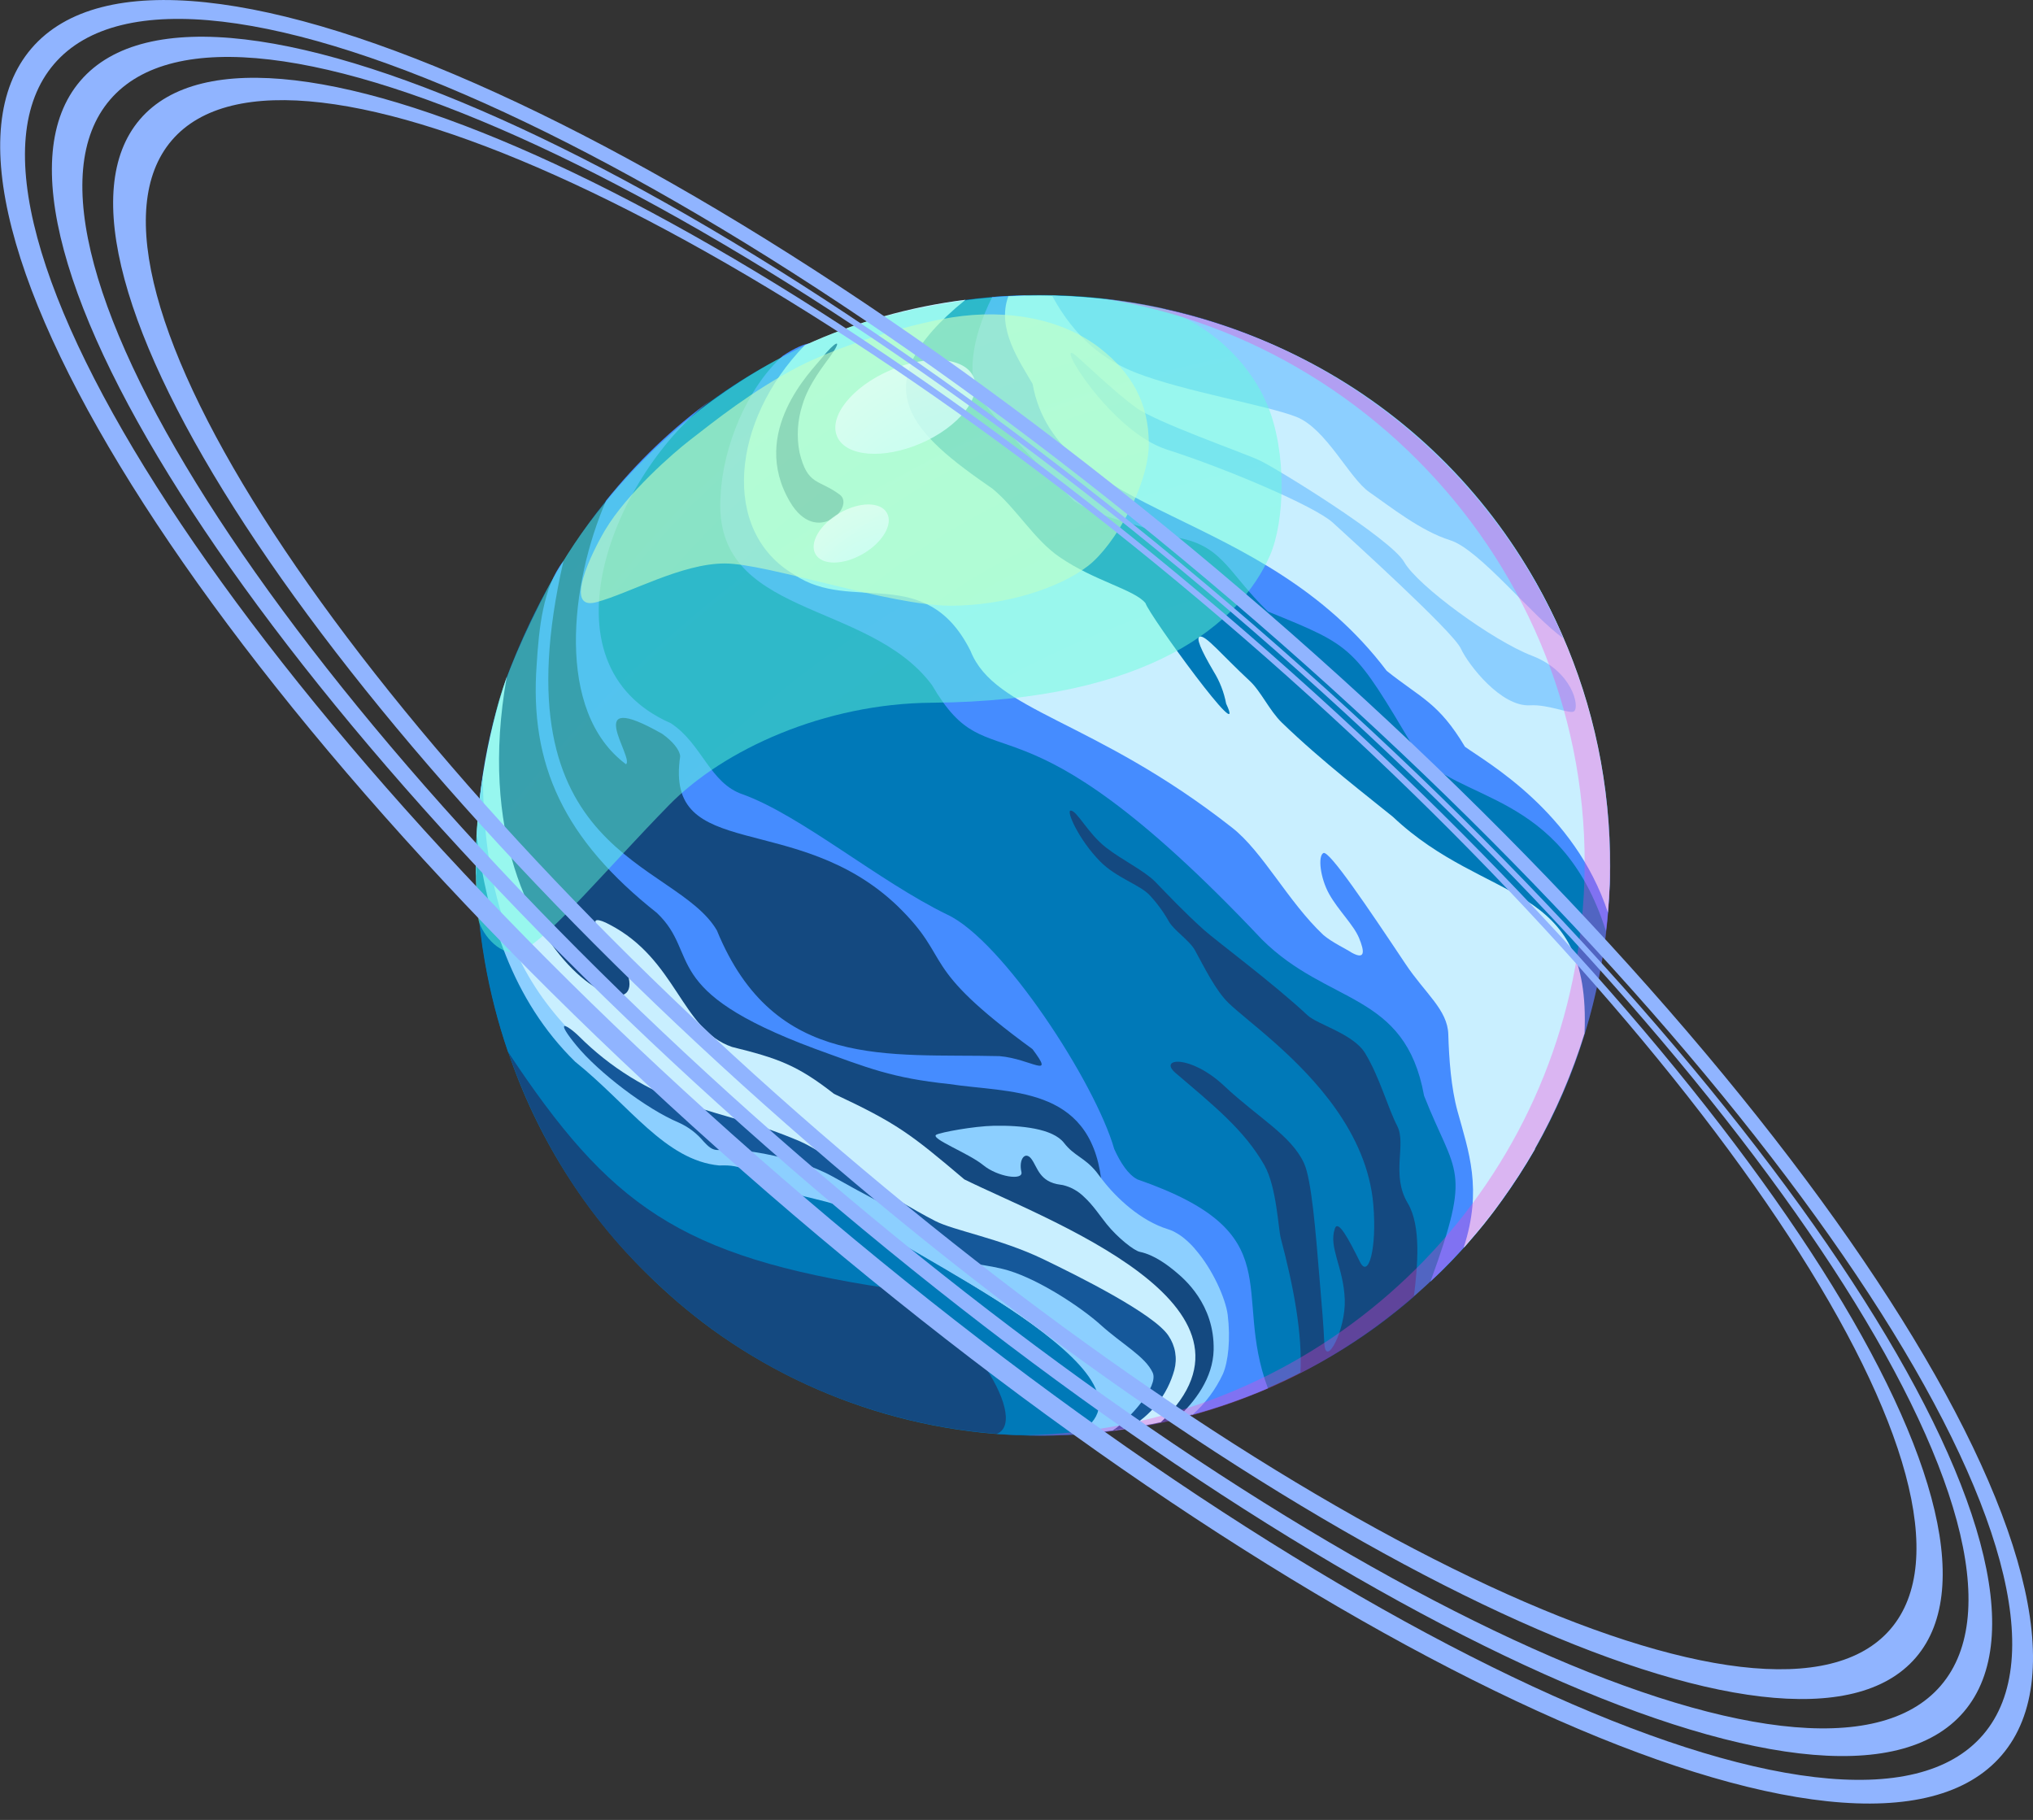
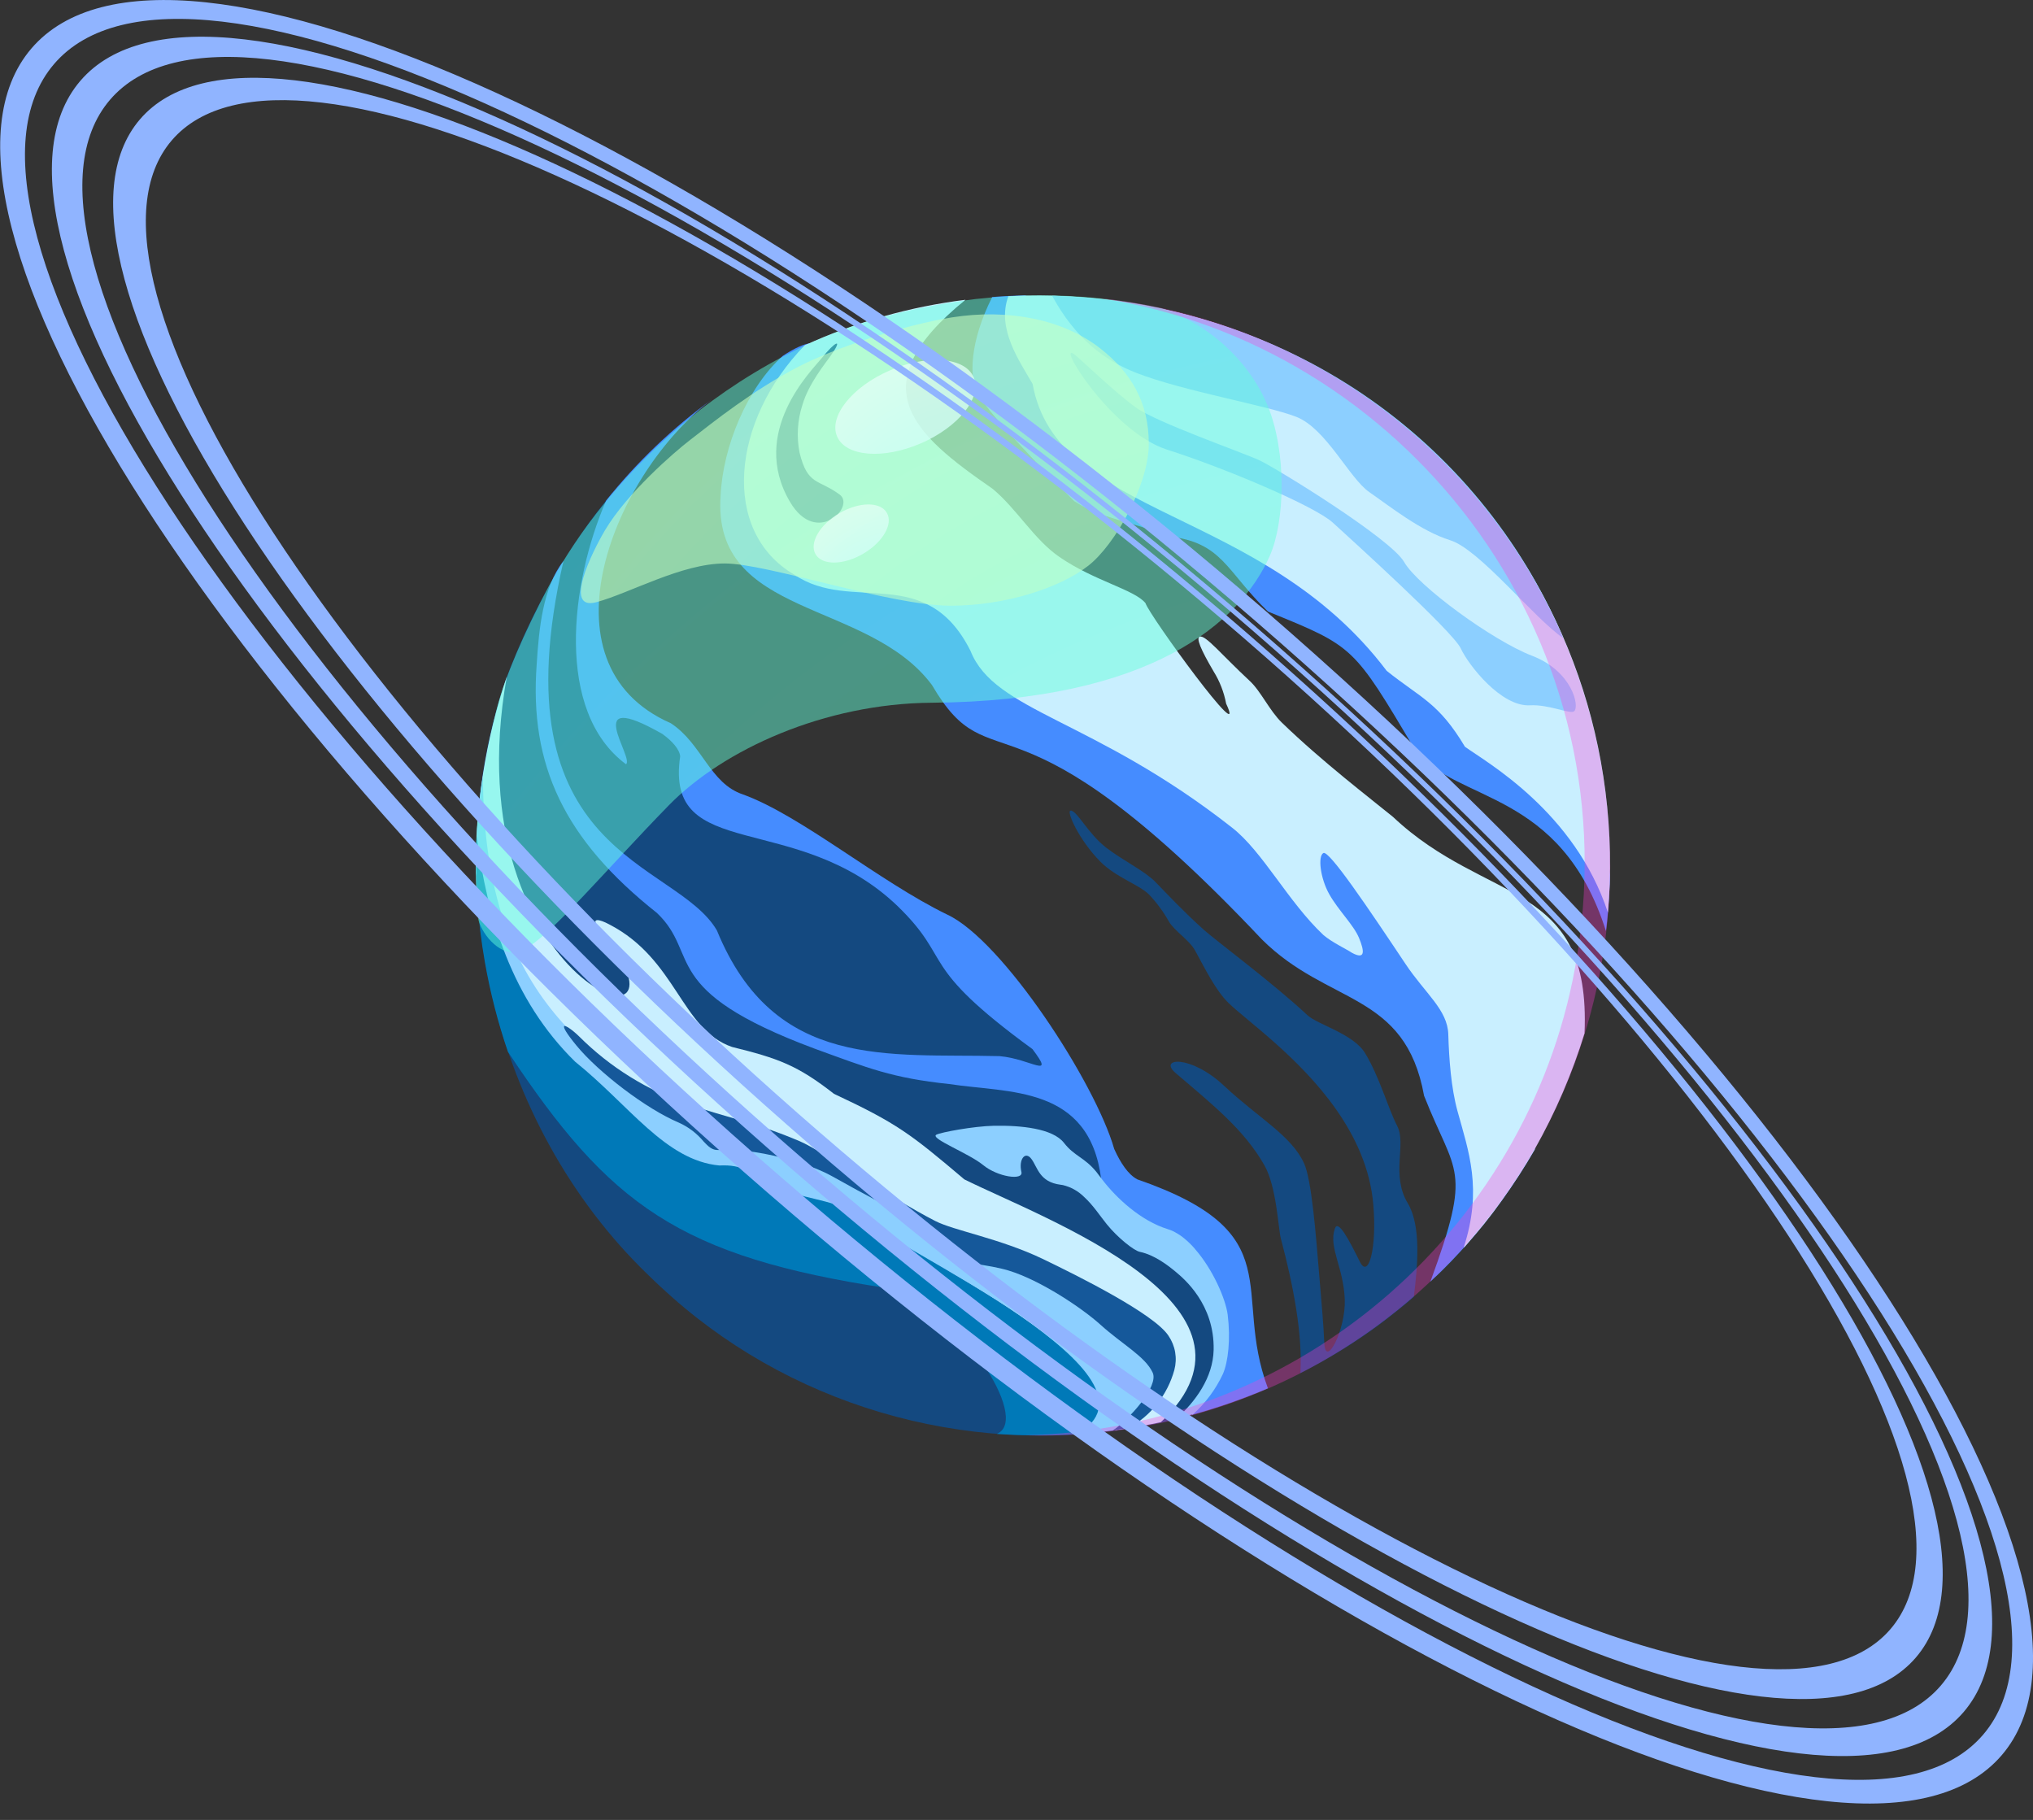
<svg xmlns="http://www.w3.org/2000/svg" width="124" height="111" viewBox="0 0 124 111" fill="none">
  <rect x="0" y="0" width="124" height="111" fill="#333333" stroke="none" />
-   <path d="M98.212 52.838C98.053 71.692 83.739 86.182 65.797 87.485C57.812 88.037 49.887 85.759 43.398 81.049C42.032 80.045 40.739 78.944 39.53 77.753C35.649 73.956 32.721 69.286 30.986 64.128C28.512 56.87 28.339 48.621 30.931 41.262C30.931 41.262 30.931 41.262 30.931 41.28C41.752 12.118 78.897 10.607 93.543 35.279C96.616 40.614 98.227 46.673 98.212 52.838Z" fill="#0079B8" />
  <path d="M72.831 86.025C72.191 86.469 71.219 86.719 70.211 86.881H70.195C59.816 88.99 48.848 86.097 40.956 79.084C40.569 78.739 40.055 78.272 39.517 77.744C30.043 68.602 26.532 53.752 30.918 41.252C30.918 41.252 30.918 41.252 30.918 41.271C32.393 37.366 34.576 33.376 37.364 30.037C35.84 34.793 34.279 41.491 37.507 45.481C35.025 41.66 40.38 44.013 41.798 45.92C41.975 46.626 41.16 48.36 41.92 48.855C43.585 50.318 49.322 51.07 52.002 52.906C57.007 55.734 55.806 57.481 61.888 62.665C68.091 67.771 66.032 68.076 67.798 72.597C68.696 74.018 71.482 74.64 72.845 76.205C74.862 78.637 75.677 83.805 72.831 86.025Z" fill="#144980" />
  <path d="M70.807 86.74C69.979 86.916 69.101 87.083 67.992 87.231C77.355 81.262 63.056 77.829 58.244 76.14C55.055 74.249 52.127 72.115 48.588 70.868C44.543 69.998 43.926 70.669 41.029 68.435C34.541 66.162 30.05 59.953 29.034 53.225C28.981 49.163 29.616 45.121 30.911 41.273C27.51 60.332 43.804 65.304 36.48 56.548C36.04 55.965 36.542 56.046 37.171 56.386C41.278 58.513 41.545 62.79 44.649 63.855C47.462 64.549 48.634 64.968 50.865 66.713C54.717 68.516 55.55 69.164 58.817 71.932C63.677 74.346 78.32 79.635 70.807 86.74Z" fill="#C9EFFF" />
  <path d="M70.612 84.747C70.347 85.06 68.77 86.865 67.868 87.247L67.638 87.277L67.147 87.332C67.101 87.332 67.053 87.332 67.004 87.349L66.376 87.411C66.125 87.432 65.869 87.453 65.616 87.469C71.05 83.454 55.534 76.672 52.627 74.487C49.603 73.016 48.227 73.62 45.798 71.965C45.372 71.166 44.242 71.3 43.116 71.27C41.472 70.74 39.736 68.59 37.855 68.676C37.65 68.445 33.25 63.667 33.103 63.501C31.809 60.971 30.121 58.381 29.164 55.724C29.164 55.662 29.164 55.597 29.145 55.535C29.145 55.426 29.127 55.319 29.122 55.213C29.106 55.021 29.095 54.831 29.085 54.639C29.085 54.535 29.074 54.433 29.069 54.329C29.055 54.116 29.051 53.896 29.044 53.678C29.044 53.623 29.044 53.565 29.044 53.51C29.044 53.415 29.044 53.32 29.044 53.222C29.044 53.065 29.044 52.903 29.044 52.743V52.653C29.044 52.443 29.044 52.23 29.044 52.019V51.977C29.076 50.412 29.213 48.851 29.454 47.304C29.5 60.552 35.64 64.609 43.661 69.139C46.242 69.632 49.371 70.081 50.847 71.245C52.228 72.104 56.372 75.082 58.428 76.237C61.539 77.191 73.145 80.248 70.612 84.747Z" fill="#8CCFFF" />
  <path d="M77.336 84.676C75.825 85.32 74.272 85.862 72.688 86.296C75.943 81.69 74.656 78.873 71.152 75.603C69.679 75.337 67.489 72.569 67.167 71.925C66.444 66.183 61.535 66.676 57.9 66.118C54.396 65.748 52.975 65.153 49.681 63.957C40.078 60.376 42.753 58.236 40.069 55.683C34.423 51.211 32.28 46.673 32.734 40.532C32.87 38.348 33.116 35.8 34.368 34.219C30.224 52.322 41.204 52.408 43.727 56.75C47.236 65.313 54.212 64.244 60.965 64.415C62.878 64.577 64.397 65.878 62.974 63.987C55.853 58.791 58.202 58.622 54.753 55.269C48.597 49.357 40.511 52.683 41.487 46.129C41.446 45.703 41.008 45.203 40.396 44.761C35.349 41.889 38.715 46.235 38.181 46.612C33.852 43.398 34.773 35.591 36.97 30.53C38.84 28.185 41.018 26.105 43.444 24.348C37.469 28.808 32.681 40.498 40.911 44.108C42.822 45.351 43.285 47.786 45.325 48.457C48.868 49.746 53.613 53.757 57.757 55.773C61.142 57.328 66.805 66.031 67.961 70.081C68.343 70.923 68.808 71.636 69.37 71.932C78.842 75.212 75.103 78.716 77.336 84.676Z" fill="#458CFF" />
  <path d="M74.592 83.796C74.152 84.74 73.525 85.583 72.75 86.275H72.732H72.693L72.571 86.307C72.486 86.333 72.41 86.349 72.341 86.37L72.281 86.386C72.136 86.421 71.998 86.458 71.804 86.502H71.786C72.898 85.486 73.984 84.041 74.024 82.336C74.088 79.544 72.198 77.978 71.721 77.579C71.245 77.181 70.418 76.538 69.518 76.351C69.159 76.276 68.166 75.485 67.506 74.668C67.128 74.205 66.681 73.511 66.124 73.004C65.766 72.647 65.317 72.396 64.826 72.279L64.69 72.259C63.389 72.094 63.29 71.196 62.91 70.687C62.53 70.178 62.121 70.71 62.3 71.481C62.427 72.023 60.843 71.782 59.966 71.06C59.089 70.338 56.708 69.44 57.108 69.208C57.389 69.06 59.369 68.69 60.62 68.662C62.263 68.632 64.209 68.822 64.895 69.704C65.535 70.53 66.141 70.574 66.886 71.493C66.932 71.555 67.128 71.819 67.188 71.888L67.211 71.918C67.211 71.932 67.232 71.944 67.241 71.96C68.095 73.071 69.58 74.462 71.231 74.969C71.391 75.017 71.546 75.083 71.691 75.166C71.701 75.17 71.711 75.176 71.719 75.184C71.907 75.286 72.083 75.407 72.246 75.545C72.469 75.729 72.676 75.931 72.865 76.149C72.882 76.166 72.897 76.185 72.909 76.205C73.978 77.431 74.751 79.213 74.88 80.176C75.067 81.676 74.91 83.062 74.592 83.796Z" fill="#8CCFFF" />
  <path d="M71.627 83.558C71.42 84.308 71.066 85.01 70.584 85.619C70.102 86.229 69.503 86.736 68.823 87.108H68.772C68.514 87.15 68.252 87.187 67.994 87.221L67.89 87.238C68.869 86.564 70.697 84.555 70.305 83.717C69.845 82.725 68.464 82.009 67.117 80.792C66.007 79.79 63.479 78.091 61.522 77.494C60.203 77.096 58.782 77.098 58.009 76.677C56.243 75.723 55.564 74.332 53.968 73.492C52.789 72.87 51.694 72.27 50.764 71.747C50.699 71.712 50.63 71.673 50.559 71.638C50.487 71.604 50.391 71.55 50.301 71.509C49.746 71.254 49.175 71.037 48.592 70.858L48.362 70.791C46.838 70.34 45.104 70.053 43.829 70.141H43.799C43.44 70.155 43.205 69.93 42.922 69.629C42.511 69.131 41.992 68.735 41.405 68.472C39.431 67.644 36.51 65.413 35.158 63.767C34.541 63.015 34.353 62.67 34.41 62.591C34.468 62.513 34.887 62.786 35.331 63.221C37.212 65.097 39.496 66.515 42.008 67.364C44.372 68.178 46.111 68.468 48.786 69.609C50.112 70.173 54.272 73.05 57.042 74.469C58.179 75.055 60.995 75.536 63.599 76.783C65.687 77.788 70.388 80.123 71.27 81.47C71.476 81.771 71.615 82.114 71.677 82.475C71.738 82.835 71.721 83.204 71.627 83.558Z" fill="#15589A" />
  <path d="M98.2 53.366C98.2 53.553 98.2 53.741 98.182 53.926C98.157 54.509 98.12 55.086 98.071 55.655C98.039 56.037 98 56.414 97.954 56.789C95.191 48.112 88.874 48.996 86.334 45.775C82.531 39.387 82.611 39.445 77.337 37.299C74.767 34.821 74.574 33.082 71.268 32.714C69.064 31.805 67.197 31.657 65.523 30.569C63.822 28.879 60.587 25.533 59.703 24.135C59.036 23.082 59.178 20.767 60.518 18.117C61.066 18.071 61.711 18.034 62.54 18.018C62.887 18.215 63.2 18.798 63.435 19.501C65.047 26.817 65.862 23.568 70.25 26.239C80.569 31.759 87.322 39.234 91.068 44.819C93.656 47.659 98.009 51.616 98.2 53.366Z" fill="#458CFF" />
  <path d="M98.182 53.926C98.158 54.509 98.121 55.086 98.072 55.655C96.034 49.489 90.683 46.504 89.353 45.546C87.741 42.849 86.684 42.597 84.58 40.917C76.948 30.821 64.467 31.659 62.982 23.417C62.209 22.063 60.761 20.047 61.504 18.069C82.061 17.06 98.859 33.413 98.182 53.926Z" fill="#C9EFFF" />
  <path d="M93.615 70.104C92.41 72.203 90.995 74.173 89.392 75.983C88.888 76.54 88.151 77.337 87.41 78.01L87.244 78.172C89.818 71.127 88.787 71.731 86.859 66.831C85.708 60.462 81.012 61.332 76.96 57.289C61.615 41.035 60.558 48.129 56.844 41.782C52.93 36.524 43.429 37.73 43.951 30.24C44.09 27.206 45.595 23.626 47.748 21.702C50.741 19.74 50.589 21.795 50.953 24.41C51.296 27.664 51.091 30.134 53.172 31.858C62.902 40.979 77.217 46.902 84.652 53.857C85.451 54.757 86.102 55.921 86.737 57.118C88.899 62.064 93.561 64.734 93.615 70.104Z" fill="#458CFF" />
  <path d="M95.359 38.929C93.551 37.697 90.252 33.511 88.452 32.95C86.651 32.39 84.754 30.867 83.525 30.02C82.295 29.173 80.889 26.13 79.054 25.419C77.219 24.709 72.225 23.871 69.331 22.751C67.388 21.999 65.59 20.654 64.174 18.041C78.423 18.455 90.181 26.745 95.359 38.929Z" fill="#8CCFFF" />
  <path d="M65.602 21.672C64.237 20.529 67.727 26.324 71.185 27.424C74.643 28.523 80.176 30.854 81.294 31.877C82.413 32.9 88.623 38.524 89.097 39.547C89.571 40.57 91.563 43.118 93.319 43.018C94.471 42.953 95.781 43.581 96.011 43.382C96.359 43.088 95.896 40.938 93.455 40C91.015 39.063 86.466 35.718 85.65 34.286C84.835 32.853 77.848 28.558 76.83 28.081C75.813 27.604 70.54 25.767 69.286 24.859C68.031 23.952 66.088 22.082 65.602 21.672Z" fill="#8CCFFF" />
  <path d="M86.235 79.093C85.747 79.521 85.243 79.933 84.729 80.331C84.658 80.385 84.591 80.44 84.52 80.491C84.255 80.697 83.988 80.894 83.716 81.088L83.629 81.151C82.722 81.794 81.784 82.391 80.818 82.94L80.783 82.961C80.3 83.235 79.811 83.498 79.317 83.748C79.45 81.371 78.898 78.454 78.124 75.54C77.963 74.946 77.871 72.388 77.116 71.064C75.893 68.924 74.056 67.452 71.71 65.45C70.618 64.524 72.605 64.292 74.675 66.237C76.745 68.181 78.755 69.245 79.538 70.949C79.998 71.948 80.254 75.2 80.475 77.892C80.634 79.794 80.719 80.704 80.776 81.935C80.848 83.474 82.093 81.111 82.022 79.251C81.944 77.272 81.025 76.094 81.416 74.936C81.614 74.346 82.27 75.601 82.947 76.962C83.477 78.031 83.986 76.103 83.765 73.49C83.583 71.287 82.664 69.324 81.476 67.639C79.254 64.484 76.073 62.277 74.938 61.179C74.148 60.416 73.48 59.041 72.884 57.958C72.552 57.354 71.62 56.766 71.298 56.21C70.963 55.613 70.556 55.06 70.087 54.563C69.479 53.952 68.063 53.514 67.112 52.551C65.802 51.227 65.024 49.459 65.298 49.441C65.682 49.415 66.343 50.829 67.471 51.7C68.427 52.447 69.799 53.105 70.464 53.783C71.224 54.565 72.18 55.59 73.425 56.71C74.169 57.377 77.694 59.995 79.752 61.925C80.357 62.489 82.554 63.056 83.265 64.239C84.147 65.688 84.647 67.563 85.222 68.676C85.798 69.789 84.822 71.65 85.864 73.386C86.698 74.775 86.463 77.262 86.235 79.093Z" fill="#144980" />
  <path d="M65.685 87.464C65.505 87.478 65.321 87.49 65.132 87.499H65.116C63.676 87.571 62.233 87.556 60.795 87.455L60.839 87.437C62.851 86.511 58.566 79.799 54.18 78.575C41.405 76.647 37.166 73.483 30.98 64.149C30.37 62.364 29.899 60.534 29.573 58.675C29.128 56.14 28.959 53.564 29.067 50.991C29.714 55.933 31.208 60.962 35.08 64.755C38.389 67.412 40.581 70.773 43.873 71.085C45.369 71.018 45.646 71.49 46.974 72.279C48.749 73.11 50.888 73.164 51.977 73.951C54.901 76.325 71.892 83.977 65.685 87.464Z" fill="#0079B8" />
  <path d="M96.646 63.022C95.891 65.476 94.873 67.841 93.612 70.076C93.612 70.076 93.612 70.076 93.612 70.102C92.981 71.196 92.294 72.256 91.554 73.279C91.3 73.631 91.059 73.974 90.474 74.703C90.281 74.934 89.972 75.318 89.413 75.955L89.394 75.969C89.394 75.969 89.394 75.969 89.394 75.983C89.351 76.017 89.311 76.055 89.274 76.096C90.439 72.52 89.574 70.227 88.897 67.764C88.51 66.355 88.381 64.598 88.337 63.091C88.294 61.584 86.933 60.603 85.729 58.796C83.44 55.366 81.064 51.839 80.717 52.028C80.369 52.218 80.528 53.558 81.069 54.526C81.633 55.532 82.552 56.396 82.89 57.203C83.247 58.062 83.258 58.548 82.457 58.111C82.147 57.9 81.221 57.465 80.714 57.023C78.566 54.998 77.031 51.959 75.161 50.489C66.668 43.817 60.67 43.426 59.195 39.699C56.48 34.288 51.949 37.427 48.45 35.052C43.928 32.409 44.614 25.648 49.083 21.061C52.193 19.642 55.499 18.705 58.889 18.284C52.364 23.575 55.714 26.472 60.537 29.808C62.006 31.016 63.07 32.911 64.624 33.973C66.733 35.429 69.21 35.964 69.868 36.788C70.099 37.535 76.179 45.883 74.786 42.914C74.655 42.218 74.396 41.552 74.022 40.951C73.227 39.597 72.946 38.91 73.174 38.831C73.527 38.709 74.519 39.947 76.22 41.525C76.911 42.164 77.418 43.326 78.182 44.071C80.666 46.474 83.567 48.682 84.965 49.825C90.688 55.227 97.054 53.639 96.646 63.022Z" fill="#C9EFFF" />
  <path d="M48.181 30.604C45.673 26.34 49.53 22.582 50.117 21.846C50.957 20.797 51.445 20.594 50.678 21.679C50.292 22.23 49.325 23.399 48.945 24.688C48.636 25.632 48.576 26.641 48.77 27.616C49.267 29.627 49.905 29.203 51.21 30.162C52.21 30.874 49.804 33.369 48.181 30.604Z" fill="#144980" />
  <path opacity="0.48" d="M77.456 33.886C75.677 37.943 70.195 42.766 56.825 42.861C50.305 42.907 44.135 45.703 40.801 49.11C36.943 53.06 33.664 57.027 31.935 57.93C30.784 58.534 29.619 57.289 29.244 56.31C29.214 56.231 29.189 56.153 29.168 56.078C29.046 55.153 29.016 53.07 29.016 52.952C29.007 51.872 29.05 50.792 29.147 49.712C29.38 47.463 29.781 45.236 30.347 43.048C30.793 41.359 31.947 38.605 33.492 35.718C34.449 33.96 35.566 32.295 36.83 30.745C40.269 26.485 44.649 23.091 49.621 20.832C52.769 19.43 56.142 18.657 59.581 18.228H59.609C62.119 17.944 64.653 17.936 67.165 18.205C68.424 18.339 69.674 18.543 70.911 18.816C74.351 20.045 76.42 22.566 77.307 24.711C78.504 27.597 78.364 31.814 77.456 33.886Z" fill="url(#paint0_radial)" />
  <path opacity="0.32" d="M98.212 52.838C98.187 61.669 94.825 70.16 88.807 76.593C82.789 83.026 74.564 86.919 65.797 87.485C64.943 87.546 63.58 87.578 62.51 87.541C79.508 87.171 93.591 74.61 96.202 58.249C99.377 38.424 85.452 21.02 67.174 18.196C84.425 20.045 98.189 34.485 98.212 52.838Z" fill="#FF3BD5" />
  <path opacity="0.6" d="M57.991 36.943C54.261 36.943 46.834 34.367 44.205 34.367C41.575 34.367 38.417 36.177 36.377 36.728C34.337 37.279 36.103 33.684 36.907 32.33C38.258 30.067 41.065 27.625 42.091 26.834C43.551 25.706 45.858 23.843 48.697 22.367C50.769 21.29 54.986 19.849 58.06 19.358C61.479 18.819 64.831 19.464 67.11 21.251C68.994 22.728 70.069 24.544 70.069 27.067C70.069 29.59 67.985 33.263 66.374 34.508C64.576 35.908 61.217 36.943 57.991 36.943Z" fill="url(#paint1_radial)" />
  <path opacity="0.79" d="M56.176 27.036C58.476 26.037 59.913 24.234 59.386 23.008C58.859 21.781 56.568 21.597 54.268 22.595C51.969 23.594 50.532 25.397 51.058 26.623C51.585 27.85 53.877 28.034 56.176 27.036Z" fill="url(#paint2_radial)" />
  <path opacity="0.79" d="M54.091 31.279C53.695 30.585 52.403 30.601 51.201 31.298C49.999 31.995 49.348 33.117 49.742 33.802C50.135 34.487 51.429 34.48 52.631 33.784C53.833 33.087 54.496 31.967 54.091 31.279Z" fill="url(#paint3_radial)" />
  <path d="M77.201 37.267C44.011 8.522 10.303 -6.841 1.916 2.956C-6.472 12.752 13.62 43.993 46.811 72.736C80.001 101.478 113.709 116.844 122.096 107.049C130.483 97.254 110.389 66.01 77.201 37.267ZM120.956 105.804C112.944 115.152 80.111 99.918 47.621 71.782C15.131 43.645 -4.713 13.25 3.299 3.904C11.311 -5.441 44.142 9.79 76.632 37.926C109.123 66.063 128.968 96.456 120.956 105.804Z" fill="#90B4FF" />
  <path d="M76.503 38.149C44.784 10.676 12.729 -4.205 4.901 4.93C-2.927 14.065 16.452 43.724 48.171 71.196C79.89 98.669 111.945 113.55 119.773 104.415C127.6 95.28 108.222 65.621 76.503 38.149ZM118.38 102.804C110.782 111.678 79.614 97.22 48.776 70.511C17.939 43.803 -0.894 14.965 6.709 6.087C14.311 -2.791 45.475 11.674 76.312 38.382C107.149 65.091 125.984 93.933 118.38 102.804Z" fill="#90B4FF" />
  <path d="M76.051 38.605C46.139 12.697 15.912 -1.328 8.536 7.279C1.159 15.886 19.43 43.863 49.342 69.768C79.254 95.674 109.481 109.699 116.857 101.094C124.234 92.489 105.963 64.512 76.051 38.605ZM115.31 99.358C108.173 107.69 78.918 94.114 49.968 69.039C21.019 43.965 3.34 16.891 10.477 8.561C17.614 0.231 46.869 13.806 75.819 38.88C104.768 63.955 122.449 91.026 115.31 99.358Z" fill="#90B4FF" />
  <defs>
    <radialGradient id="paint0_radial" cx="0" cy="0" r="1" gradientUnits="userSpaceOnUse" gradientTransform="translate(89.988 94.616) scale(83.806 84.247)">
      <stop offset="0.68" stop-color="#66FFD8" />
      <stop offset="1" stop-color="#5EFFDE" />
    </radialGradient>
    <radialGradient id="paint1_radial" cx="0" cy="0" r="1" gradientUnits="userSpaceOnUse" gradientTransform="translate(79.669 69.338) scale(54.572 54.859)">
      <stop offset="0.66" stop-color="#BDFFC6" />
      <stop offset="0.94" stop-color="#C5FFC3" />
      <stop offset="1" stop-color="#C8FFC2" />
    </radialGradient>
    <radialGradient id="paint2_radial" cx="0" cy="0" r="1" gradientUnits="userSpaceOnUse" gradientTransform="translate(60.181 35.333) scale(14.03 14.104)">
      <stop offset="0.51" stop-color="#D1FFF8" />
      <stop offset="0.74" stop-color="#D5FFF7" />
      <stop offset="0.99" stop-color="#E2FFF5" />
      <stop offset="1" stop-color="#E3FFF5" />
    </radialGradient>
    <radialGradient id="paint3_radial" cx="0" cy="0" r="1" gradientUnits="userSpaceOnUse" gradientTransform="translate(55.283 38.952) scale(8.751 8.797)">
      <stop offset="0.61" stop-color="#D1FFF8" />
      <stop offset="1" stop-color="#E3FFF3" />
    </radialGradient>
  </defs>
</svg>